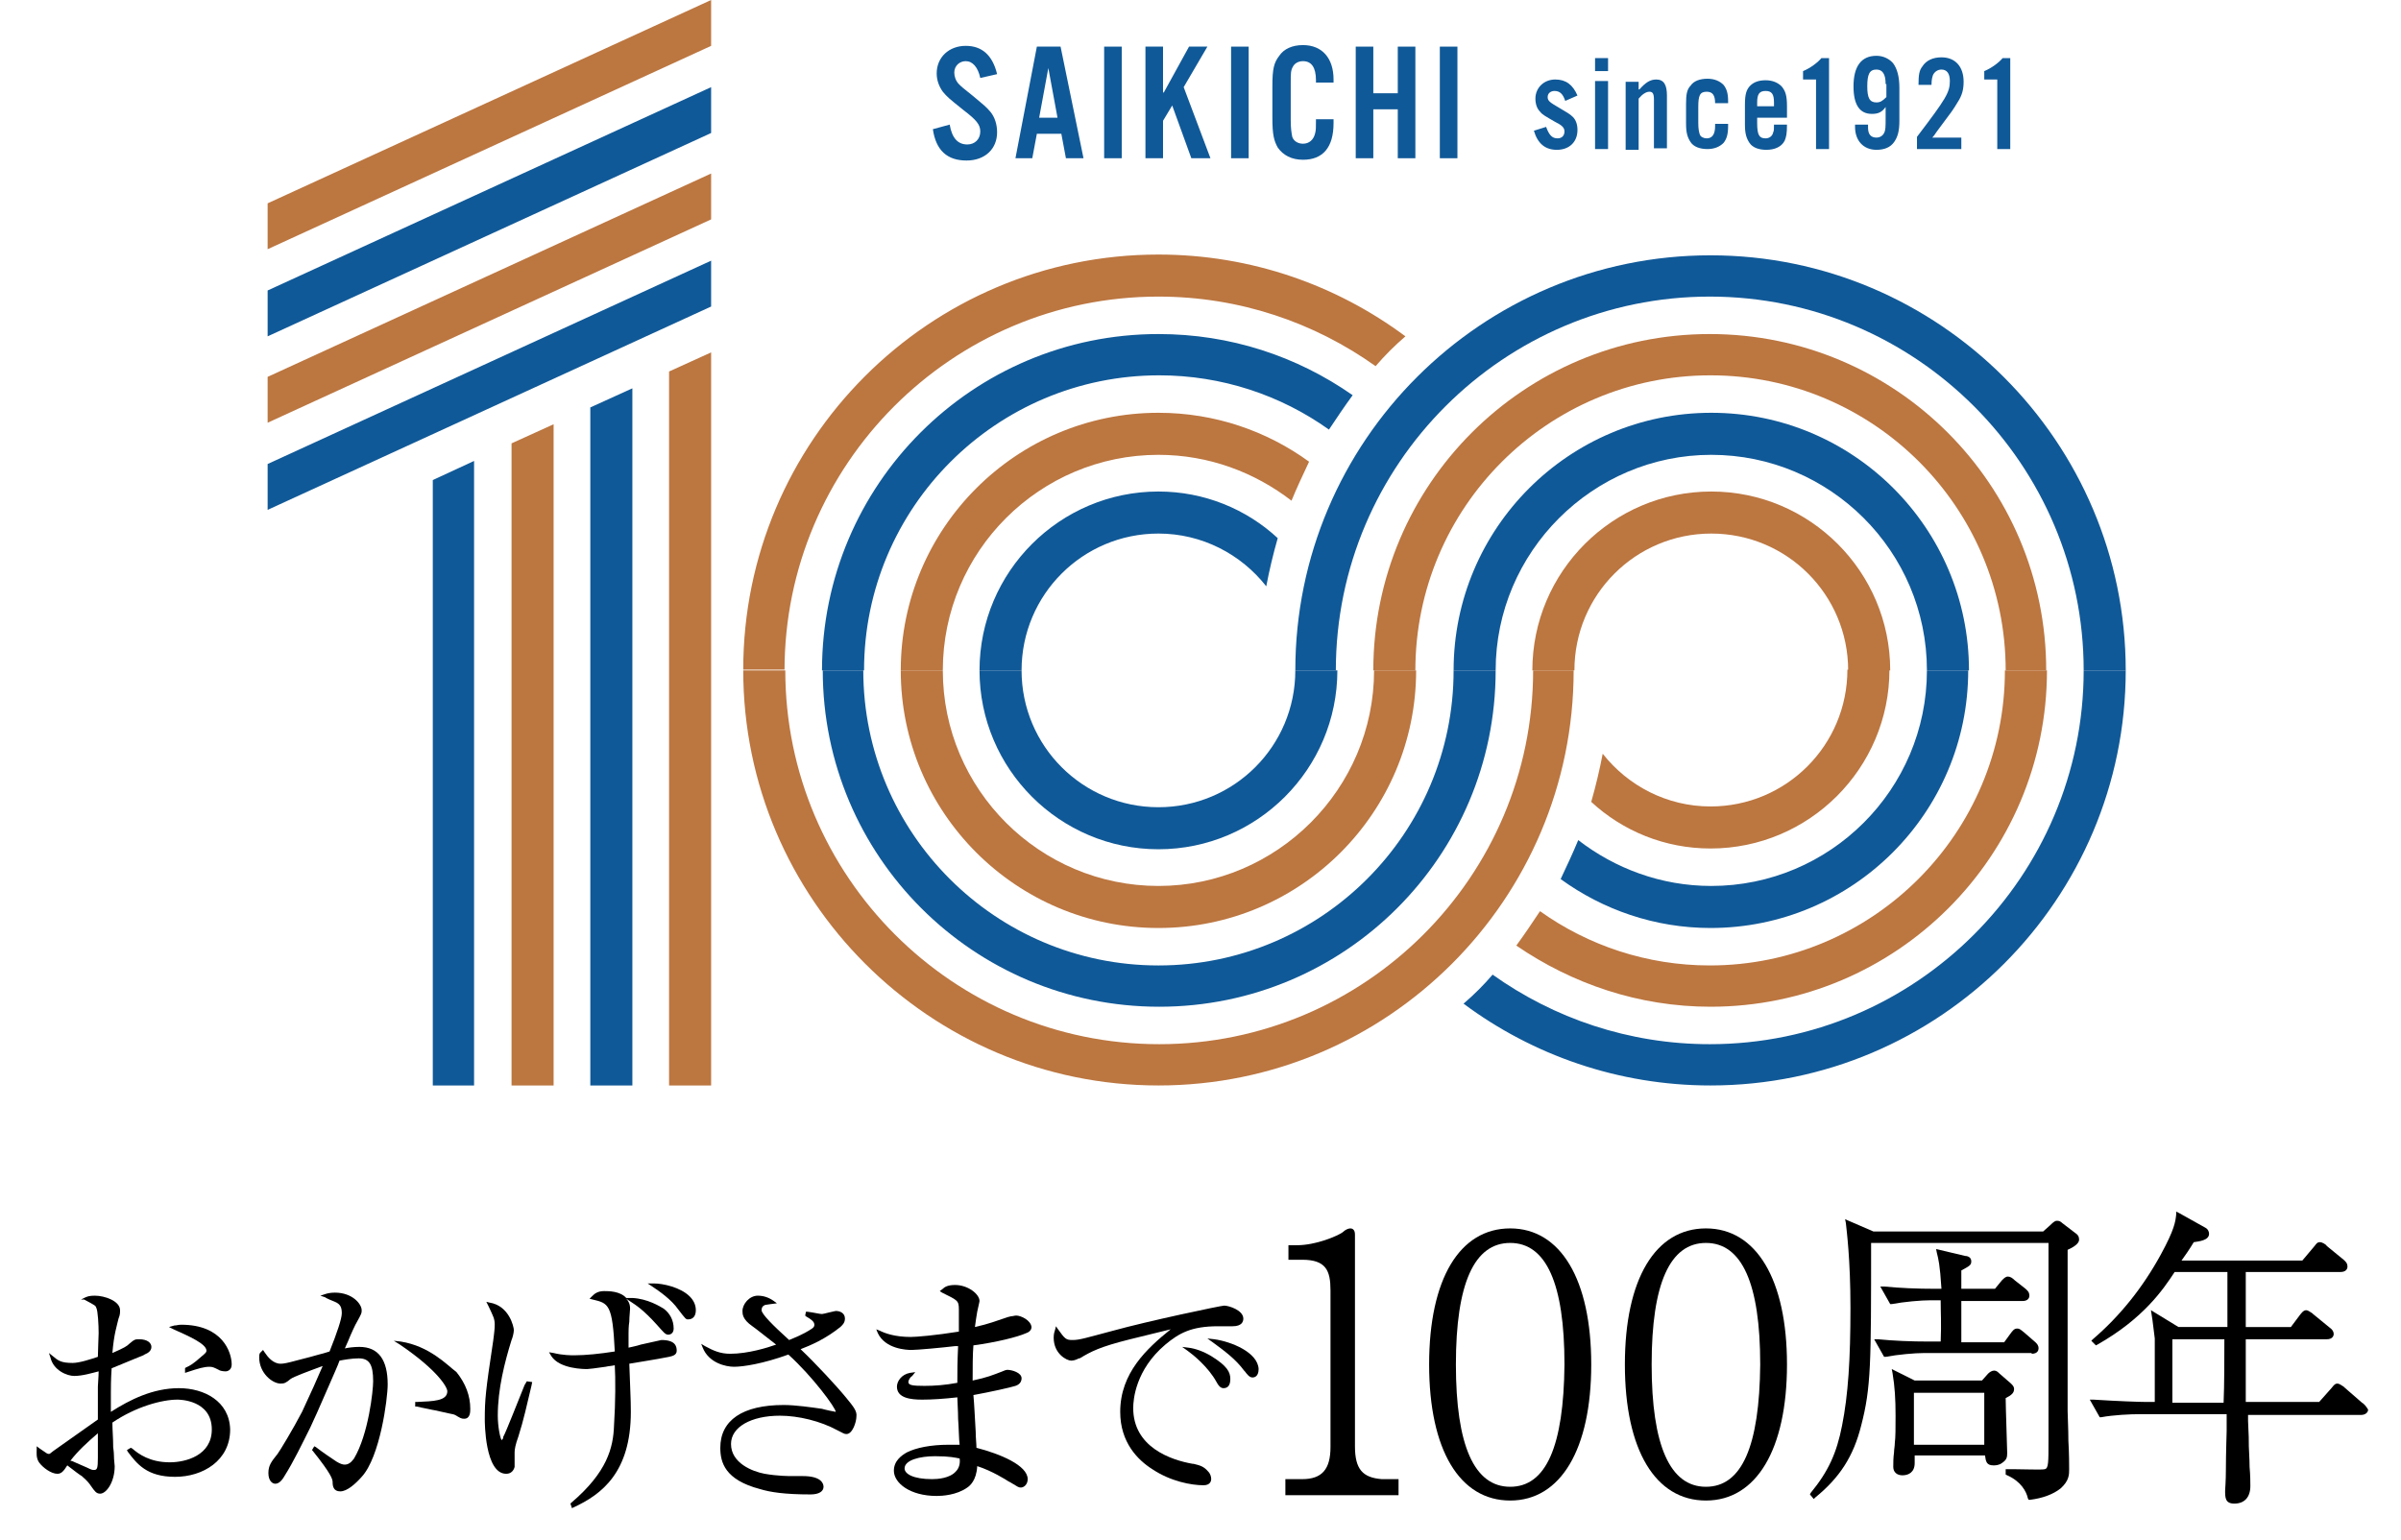
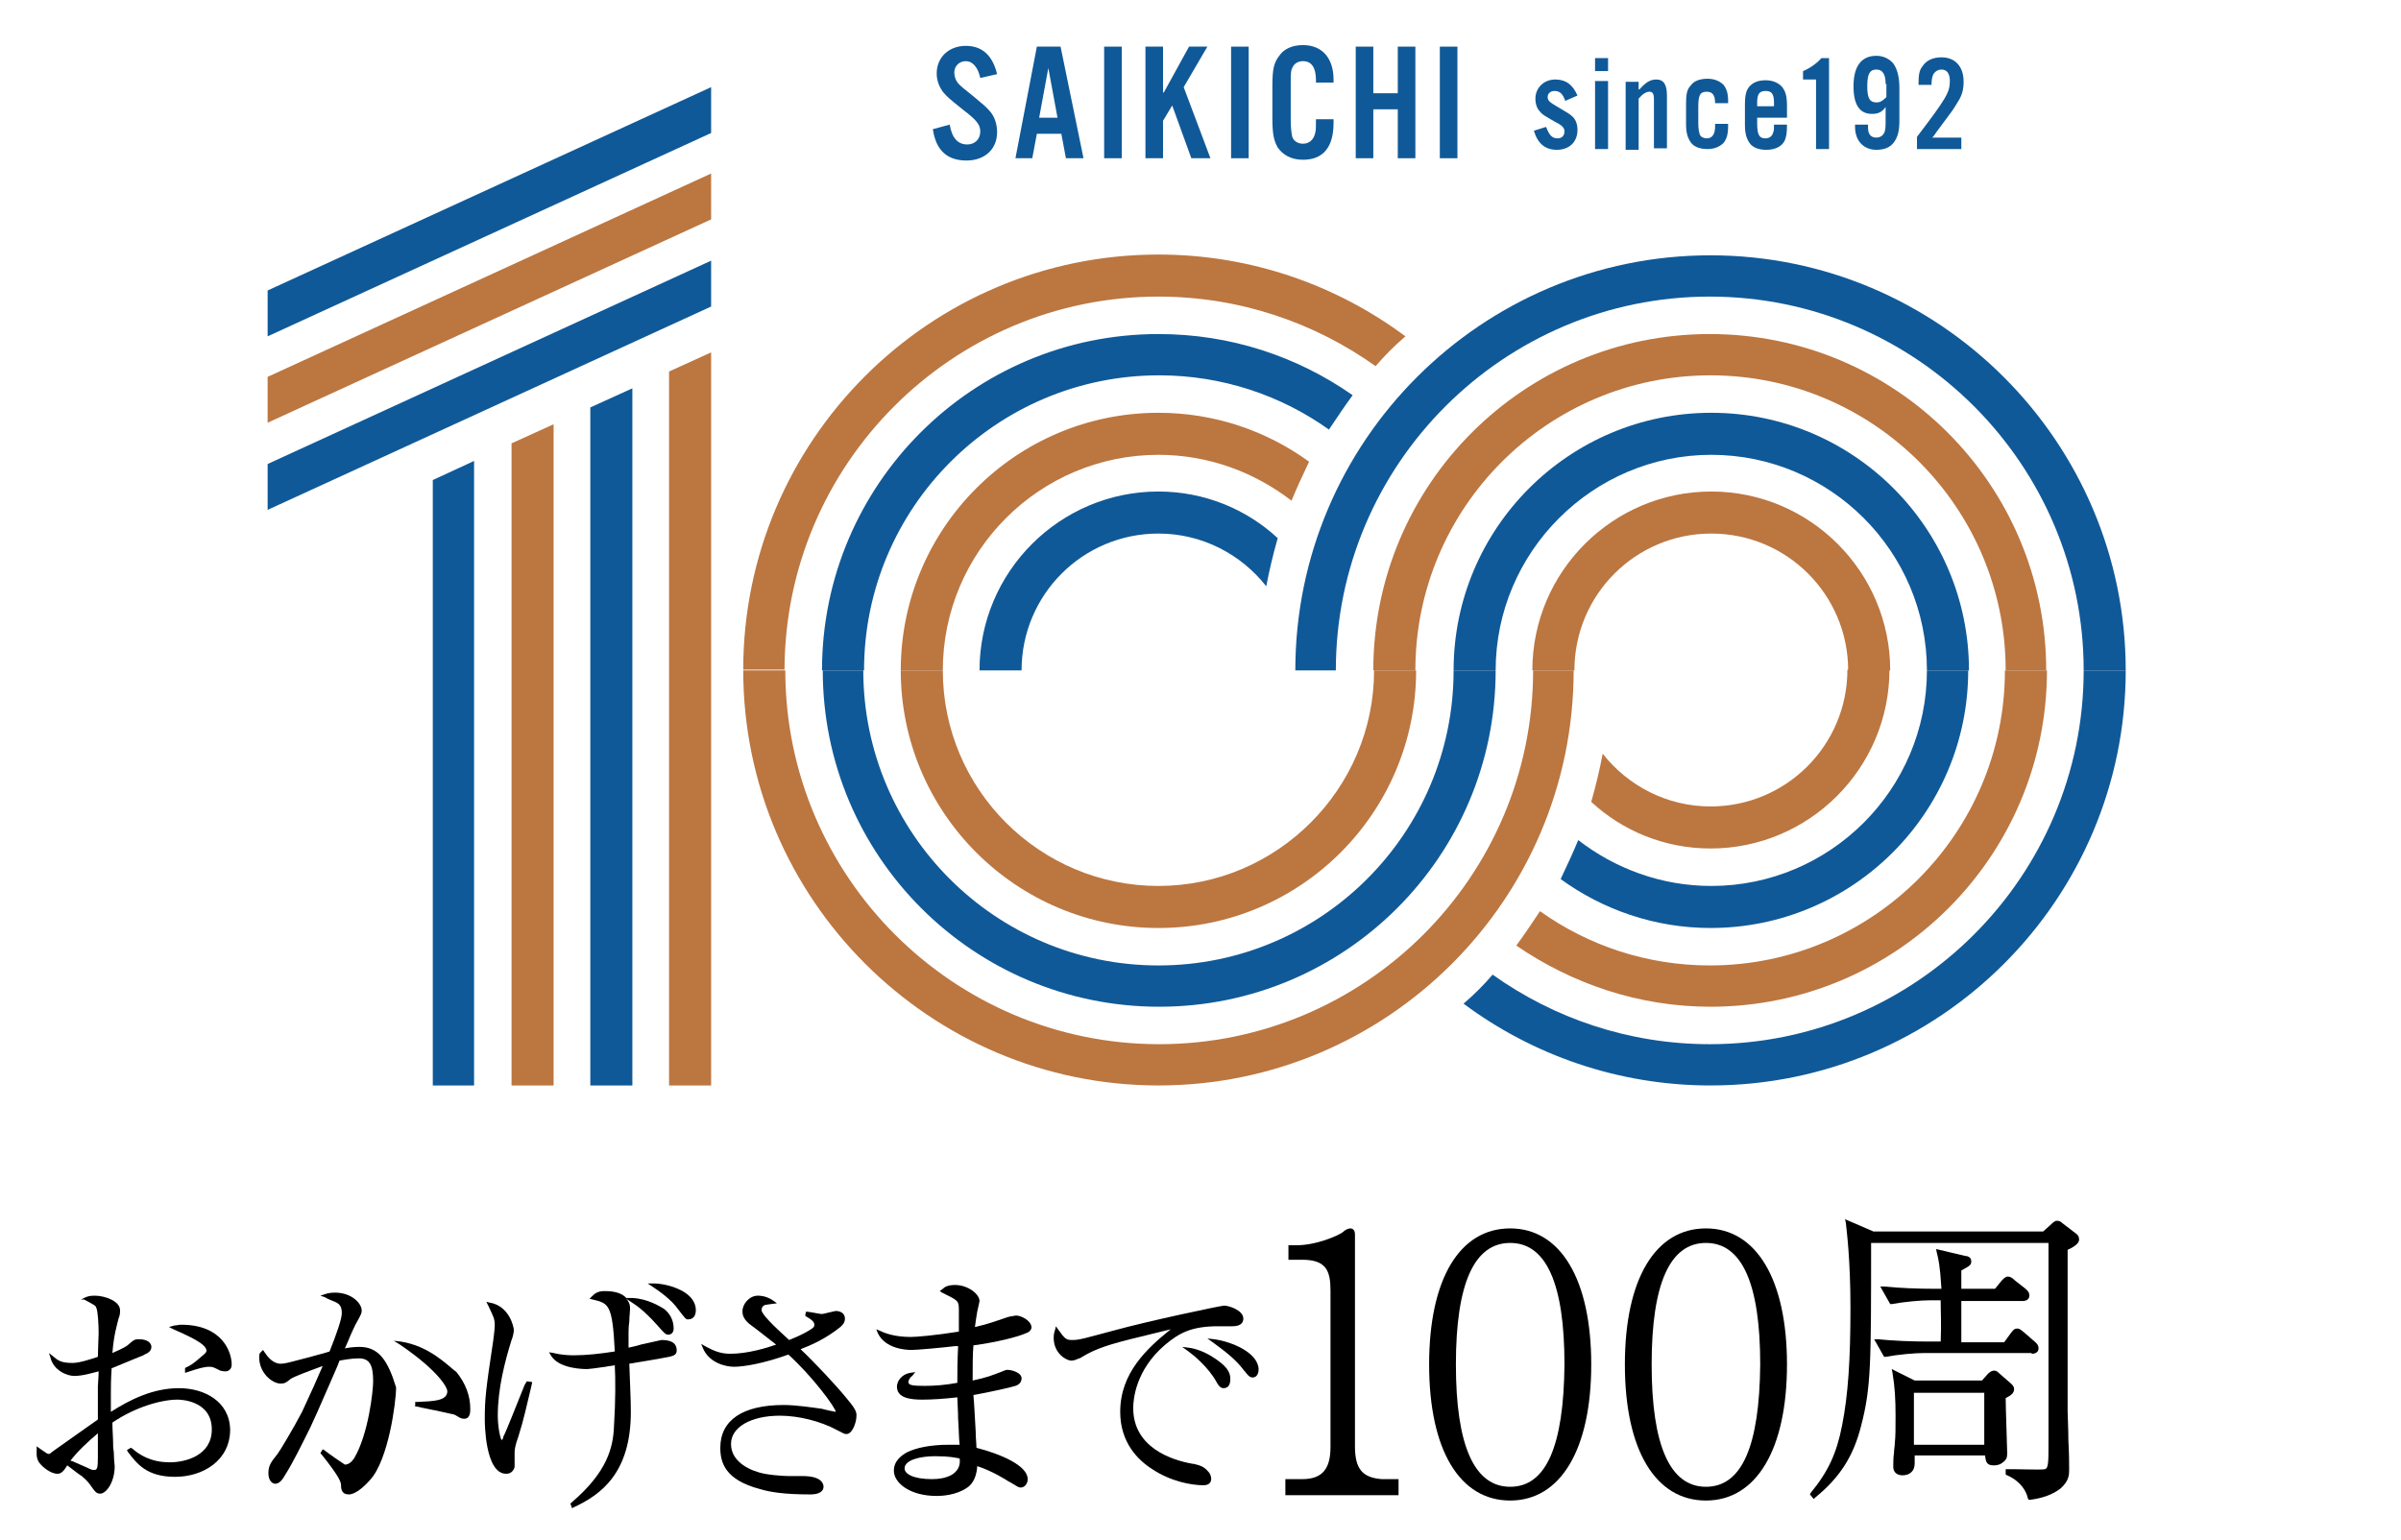
<svg xmlns="http://www.w3.org/2000/svg" version="1.1" id="レイヤー_1" x="0px" y="0px" viewBox="0 0 314 201.5" style="enable-background:new 0 0 314 201.5;" xml:space="preserve">
  <style type="text/css">
	.st0{fill:#105998;}
	.st1{fill:#BC7640;}
</style>
  <g>
    <path class="st0" d="M169.4,87.7c0-30,24.4-54.3,54.3-54.3s54.3,24.4,54.3,54.3h-5.5c0-26.9-21.9-48.9-48.9-48.9   c-26.9,0-48.9,21.9-48.9,48.9H169.4z" />
    <path class="st1" d="M262.3,87.7c0-21.3-17.3-38.6-38.6-38.6c-21.3,0-38.6,17.3-38.6,38.6h-5.5c0-24.3,19.7-44,44-44   c24.3,0,44,19.7,44,44H262.3z" />
    <path class="st0" d="M190.1,87.7c0-18.6,15.1-33.7,33.7-33.7s33.7,15.1,33.7,33.7H252c0-15.6-12.7-28.2-28.2-28.2   s-28.2,12.7-28.2,28.2H190.1z" />
    <path class="st1" d="M200.4,87.7c0-12.9,10.5-23.4,23.4-23.4s23.4,10.5,23.4,23.4h-5.5c0-9.9-8-17.9-17.9-17.9s-17.9,8-17.9,17.9   H200.4z" />
  </g>
  <g>
    <path class="st0" d="M191.4,131.3c9,6.7,20.2,10.7,32.3,10.7c30,0,54.3-24.4,54.3-54.3h-5.5c0,26.9-21.9,48.9-48.9,48.9   c-10.6,0-20.4-3.4-28.4-9.1C194.1,128.8,192.8,130.1,191.4,131.3z" />
    <path class="st1" d="M223.7,131.7c24.3,0,44-19.7,44-44h-5.5c0,21.3-17.3,38.6-38.6,38.6c-8.2,0-15.9-2.6-22.2-7.1   c-1,1.5-2,3-3.1,4.5C205.6,128.7,214.3,131.7,223.7,131.7z" />
    <path class="st0" d="M223.7,121.4c18.6,0,33.7-15.1,33.7-33.7H252c0,15.6-12.7,28.2-28.2,28.2c-6.6,0-12.6-2.3-17.4-6   c-0.7,1.7-1.5,3.4-2.3,5.1C209.6,119,216.4,121.4,223.7,121.4z" />
    <path class="st1" d="M223.7,111c12.9,0,23.4-10.5,23.4-23.4h-5.5c0,9.9-8,17.9-17.9,17.9c-5.7,0-10.8-2.7-14.1-6.9   c-0.4,2.1-0.9,4.2-1.5,6.3C212.2,108.7,217.7,111,223.7,111z" />
  </g>
  <g>
    <path class="st1" d="M102.6,87.7c0-26.9,21.9-48.9,48.9-48.9c10.6,0,20.4,3.4,28.4,9.1c1.2-1.4,2.5-2.7,3.9-3.9   c-9-6.7-20.2-10.7-32.3-10.7c-30,0-54.3,24.4-54.3,54.3H102.6z" />
    <path class="st0" d="M151.5,43.7c-24.3,0-44,19.7-44,44h5.5c0-21.3,17.3-38.6,38.6-38.6c8.2,0,15.9,2.6,22.2,7.1c1-1.5,2-3,3.1-4.5   C169.6,46.6,160.9,43.7,151.5,43.7z" />
    <path class="st1" d="M151.5,54c-18.6,0-33.7,15.1-33.7,33.7h5.5c0-15.6,12.7-28.2,28.2-28.2c6.6,0,12.6,2.3,17.4,6   c0.7-1.7,1.5-3.4,2.3-5.1C165.7,56.4,158.9,54,151.5,54z" />
    <path class="st0" d="M151.5,64.3c-12.9,0-23.4,10.5-23.4,23.4h5.5c0-9.9,8-17.9,17.9-17.9c5.7,0,10.8,2.7,14.1,6.9   c0.4-2.1,0.9-4.2,1.5-6.3C163,66.6,157.5,64.3,151.5,64.3z" />
  </g>
  <g>
    <path class="st1" d="M205.8,87.7c0,30-24.4,54.3-54.3,54.3s-54.3-24.4-54.3-54.3h5.5c0,26.9,21.9,48.9,48.9,48.9   c26.9,0,48.9-21.9,48.9-48.9H205.8z" />
    <path class="st0" d="M112.9,87.7c0,21.3,17.3,38.6,38.6,38.6c21.3,0,38.6-17.3,38.6-38.6h5.5c0,24.3-19.7,44-44,44   c-24.3,0-44-19.7-44-44H112.9z" />
    <path class="st1" d="M185.2,87.7c0,18.6-15.1,33.7-33.7,33.7s-33.7-15.1-33.7-33.7h5.5c0,15.6,12.7,28.2,28.2,28.2   s28.2-12.7,28.2-28.2H185.2z" />
-     <path class="st0" d="M174.9,87.7c0,12.9-10.5,23.4-23.4,23.4s-23.4-10.5-23.4-23.4h5.5c0,9.9,8,17.9,17.9,17.9s17.9-8,17.9-17.9   H174.9z" />
  </g>
  <g>
    <g>
      <path d="M91,171.4c0-0.7-0.3-1.3-0.8-1.8c-1.2-1.2-3.5-1.7-4.7-1.7c0,0-0.1,0-0.1,0l-0.7,0l0.6,0.4c0.9,0.6,2.5,1.7,3.4,3    c1,1.3,1,1.3,1.3,1.3C90.6,172.6,91,172.2,91,171.4z" />
      <path d="M23.4,181.6c-3.4,0-6.4,1.5-8.9,3.1l0-0.9c0-0.9,0-1.4,0-1.6c0-0.5,0-1.8,0.1-3.2c1-0.4,2.4-1,3.4-1.4    c0.5-0.2,0.8-0.3,0.9-0.4c0.5-0.2,0.9-0.5,0.9-1c0-0.5-0.5-1-1.6-1c-0.5,0-0.6,0-1.3,0.6c-0.3,0.3-0.6,0.5-2.2,1.2    c0.2-2.5,0.6-3.6,0.8-4.5c0.2-0.5,0.2-0.7,0.2-1.1c0-1.2-2-1.9-3.3-1.9c-0.7,0-1,0.1-1.4,0.3l-0.4,0.2L11,170    c1.5,0.8,1.5,0.8,1.6,1.1c0.2,0.4,0.3,2.2,0.3,3.3c0,0.4-0.1,2.4-0.1,3.1c-0.9,0.3-2.4,0.8-3.3,0.8c-1.5,0-1.9-0.3-2.6-0.9    l-0.5-0.4l0.2,0.6c0.4,1.7,2.2,2.4,3.1,2.4c1.1,0,2.4-0.4,3.2-0.6c0,0.7-0.1,1.7-0.1,2c0,0.3,0,1.2,0,2.1c0,0.9,0,1.7,0,2.2    c-1.4,1-3.8,2.7-5.8,4.1c-0.5,0.4-0.5,0.4-0.6,0.4c-0.2,0-0.2,0-1.2-0.7l-0.4-0.3l0,0.4c0,0.4-0.1,1.1,0.3,1.7    c0.5,0.7,1.6,1.5,2.4,1.5c0.5,0,0.8-0.3,1.3-1.1c0.9,0.7,1.7,1.3,1.9,1.4c0.8,0.7,1,1,1.2,1.3c0.5,0.7,0.7,1,1.2,1    c0.8,0,1.9-1.5,1.9-3.6c0-0.2-0.1-0.8-0.1-1.4c0-0.5-0.1-1-0.1-1.1l0-0.2c0-1-0.1-2-0.1-3c3.1-2.1,6.5-3,8.5-3    c0.2,0,4.5,0,4.5,3.9c0,3.4-3.4,4.3-5.5,4.3c-2.6,0-4.1-1.1-4.9-1.8l-0.2-0.1l-0.5,0.3l0.1,0.2c1.2,1.6,2.5,3.3,6.2,3.3    c3.6,0,7.2-2.1,7.2-6.2C30,183.3,26.7,181.6,23.4,181.6z M12.8,187.5c0,1,0,1.2,0,2.3v0.9c0,1.4-0.1,1.6-0.5,1.6    c-0.2,0-0.3,0-0.9-0.3c-0.2-0.1-0.9-0.4-1.6-0.7c-0.2-0.1-0.4-0.2-0.6-0.2C10.2,189.8,11.4,188.7,12.8,187.5z" />
      <path d="M23.7,173.3c-0.4,0-0.6,0.1-0.9,0.1l-0.7,0.2l0.6,0.3c2,0.9,4.3,1.9,4.3,2.8c0,0.2-0.1,0.3-0.7,0.8c-1,0.9-1.5,1.2-2,1.4    l-0.1,0.1v0.6l0.3-0.1c1.5-0.5,2.2-0.7,2.9-0.7c0.4,0,0.6,0.1,1.2,0.4c0.1,0.1,0.5,0.2,0.9,0.2c0.3,0,0.8-0.2,0.8-0.9    C30.3,176.9,29.1,173.3,23.7,173.3z" />
-       <path d="M47,176.2c-0.7,0-1.5,0.1-1.9,0.2c0.1-0.2,0.2-0.5,0.4-0.9c0.4-1,1-2.3,1.2-2.6c0.6-1.1,0.6-1.1,0.6-1.5    c0-0.8-1.2-2.3-3.5-2.3c-0.6,0-1,0.1-1.3,0.2l-0.6,0.2l0.6,0.2c0.1,0.1,1,0.5,1.3,0.6c0.7,0.3,0.9,0.7,0.9,1.5    c0,0.7-0.6,2.5-1.6,5c-0.6,0.2-1,0.3-1.4,0.4c-0.7,0.2-1.4,0.4-3,0.8c-1.1,0.3-1.6,0.4-2,0.4c-1,0-1.7-0.9-2.1-1.5l-0.2-0.3    L34,177c-0.1,0.2-0.1,0.3-0.1,0.6c0,2,1.7,3.4,2.8,3.4c0.5,0,0.7-0.1,1.3-0.6c0.4-0.3,2.3-1,4.2-1.7c-0.5,1.2-1.8,4.1-2.7,6    c-1.2,2.3-2.9,5.1-3.2,5.5l0,0c-0.8,1-1.2,1.5-1.2,2.5c0,1,0.5,1.4,0.9,1.4c0.4,0,0.8-0.3,1.2-1c1.2-1.9,2.3-4.2,3.4-6.4l0.5-1.1    c0.3-0.6,1.1-2.5,1.9-4.3c0.6-1.4,1.2-2.7,1.4-3.3c0.5-0.1,1.6-0.3,2.5-0.3c1.4,0,1.9,0.8,1.9,3c0,1.2-0.6,6.9-2.5,10.1    c-0.1,0.1-0.5,0.8-1.2,0.8c-0.3,0-0.6-0.1-1.1-0.4c-0.6-0.4-1.8-1.2-2.7-1.9l-0.2-0.1l-0.3,0.5l0.1,0.1c2.4,3,2.6,3.7,2.6,4.1    c0,0.5,0.1,1.2,1,1.2c0.9,0,2-1,2.8-1.9c2.4-2.6,3.4-10.2,3.4-12.1C50.7,177.9,49.5,176.2,47,176.2z" />
+       <path d="M47,176.2c-0.7,0-1.5,0.1-1.9,0.2c0.1-0.2,0.2-0.5,0.4-0.9c0.4-1,1-2.3,1.2-2.6c0.6-1.1,0.6-1.1,0.6-1.5    c0-0.8-1.2-2.3-3.5-2.3c-0.6,0-1,0.1-1.3,0.2l-0.6,0.2l0.6,0.2c0.1,0.1,1,0.5,1.3,0.6c0.7,0.3,0.9,0.7,0.9,1.5    c0,0.7-0.6,2.5-1.6,5c-0.6,0.2-1,0.3-1.4,0.4c-0.7,0.2-1.4,0.4-3,0.8c-1.1,0.3-1.6,0.4-2,0.4c-1,0-1.7-0.9-2.1-1.5l-0.2-0.3    L34,177c-0.1,0.2-0.1,0.3-0.1,0.6c0,2,1.7,3.4,2.8,3.4c0.5,0,0.7-0.1,1.3-0.6c0.4-0.3,2.3-1,4.2-1.7c-0.5,1.2-1.8,4.1-2.7,6    c-1.2,2.3-2.9,5.1-3.2,5.5l0,0c-0.8,1-1.2,1.5-1.2,2.5c0,1,0.5,1.4,0.9,1.4c0.4,0,0.8-0.3,1.2-1c1.2-1.9,2.3-4.2,3.4-6.4l0.5-1.1    c0.3-0.6,1.1-2.5,1.9-4.3c0.6-1.4,1.2-2.7,1.4-3.3c0.5-0.1,1.6-0.3,2.5-0.3c1.4,0,1.9,0.8,1.9,3c0,1.2-0.6,6.9-2.5,10.1    c-0.1,0.1-0.5,0.8-1.2,0.8c-0.6-0.4-1.8-1.2-2.7-1.9l-0.2-0.1l-0.3,0.5l0.1,0.1c2.4,3,2.6,3.7,2.6,4.1    c0,0.5,0.1,1.2,1,1.2c0.9,0,2-1,2.8-1.9c2.4-2.6,3.4-10.2,3.4-12.1C50.7,177.9,49.5,176.2,47,176.2z" />
      <path d="M52.4,175.5l-0.9-0.1l0.8,0.5c5,3.4,6.2,5.6,6.2,6.1c0,1.3-1.9,1.3-3.9,1.4l-0.3,0v0.6l0.2,0c0.4,0.1,0.9,0.2,1.4,0.3    c0.5,0.1,0.9,0.2,1,0.2c0.9,0.2,1.4,0.3,1.8,0.4c0.4,0.1,0.6,0.1,0.8,0.2c0.7,0.4,0.8,0.5,1.2,0.5c0.8,0,0.8-0.9,0.8-1.3    c0-1.7-0.6-3.3-1.8-4.8C58.5,178.6,56.2,176.1,52.4,175.5z" />
      <path d="M86.5,175.3c-0.1,0-0.8,0.2-2.7,0.6c-0.6,0.2-1.2,0.3-1.6,0.4c0-0.1,0-0.3,0-0.4c0-0.4,0-0.9,0-1.5c0-0.2,0-0.9,0.1-1.5    c0-0.7,0.1-1.4,0.1-1.7c0-0.6-0.2-1-0.5-1.3l0.6,0.4c0.6,0.4,1.6,1,3.4,3c0.9,1,1.1,1.3,1.5,1.3c0.3,0,0.7-0.2,0.7-0.8    c0-1.1-0.5-2-1.3-2.6l0,0c-0.5-0.3-2.1-1.3-4.1-1.4l-0.8,0c-0.8-0.9-2.3-0.9-2.9-0.9c-0.9,0-1.3,0.4-1.6,0.7l-0.3,0.3l0.4,0.1    c2.1,0.5,2.6,0.6,2.9,6.8c-1.9,0.3-3.8,0.5-5.3,0.5c-0.4,0-1.5,0-2.7-0.3l-0.6-0.1l0.3,0.5c1.1,1.7,4.3,1.7,4.7,1.7    c0.2,0,1-0.1,2.4-0.3c0.4-0.1,0.8-0.1,1.2-0.2c0.1,1.7,0.1,4.8-0.1,7.9c-0.1,2.9-0.9,6.1-5.6,10.1l-0.1,0.1l0.2,0.6l0.2-0.1    c3.7-1.7,7.5-4.6,7.5-12.5c0-1.8-0.1-3.1-0.2-6.3c1.1-0.2,3.2-0.5,5.2-0.9c0.4-0.1,1-0.2,1-0.8C88.5,176.1,88.3,175.3,86.5,175.3z    " />
      <path d="M68.6,181.2c-0.7,1.7-2.4,6.1-2.8,6.8l0,0.1c0,0.1-0.1,0.2-0.2,0.3c-0.2-0.3-0.5-1.8-0.5-3.2c0-3.5,0.9-7,1.8-9.9    c0.1-0.2,0.3-0.9,0.3-1.3c0-0.4-0.6-3.2-3.2-3.6l-0.4-0.1l0.3,0.6c0.6,1.3,0.8,1.6,0.8,2.4c0,0.6-0.1,1.2-0.1,1.3l-0.1,0.8    c-1,6.6-1.1,7.7-1.1,10.3c0,0.3,0,7.1,2.8,7.1c0.7,0,1-0.5,1.1-0.9v-1.9c0-0.4,0.1-1,0.5-2.1c0.7-2.2,1.1-4.1,1.7-6.6l0.1-0.5    l-0.7-0.1L68.6,181.2z" />
      <path d="M110.7,182.9c-1.3-1.6-4.1-4.6-6-6.4c1.3-0.5,3.2-1.3,5.2-2.9l0,0c0.2-0.2,0.6-0.5,0.6-1.1c0-0.7-0.6-1-1.2-1    c-0.1,0-0.4,0.1-0.9,0.2c-0.4,0.1-0.8,0.2-0.9,0.2c-0.3,0-1.1-0.2-1.9-0.3l-0.2,0l-0.1,0.5l0.1,0.1c0.7,0.4,1.1,0.7,1.1,1.1    c0,0.1,0,0.3-0.3,0.5c-1.2,0.8-2.3,1.2-3,1.5c-2.1-1.9-3.6-3.4-3.6-3.9c0-0.3,0.1-0.5,0.3-0.6c0.1-0.1,0.2-0.1,0.9-0.2l0.8-0.1    l-0.4-0.3c-0.7-0.5-1.4-0.7-2.1-0.7c-1.1,0-2,1.1-2,2c0,0.4,0,1.1,1.3,2c0.7,0.5,0.9,0.7,3.1,2.4c-1.1,0.4-3.7,1.2-6,1.2    c-1.3,0-2.2-0.4-3.3-1l-0.5-0.3l0.2,0.5c0.8,2,3,2.5,4.1,2.5c1.2,0,3.8-0.4,7.1-1.6c3.2,2.9,6.2,7,6.2,7.5c-0.1,0-1.5-0.3-1.8-0.4    c-1.4-0.2-3.5-0.5-5-0.5c-5.4,0-8.3,2-8.3,5.6c0,1.9,0.6,4.2,5.2,5.4c1.3,0.4,3.2,0.7,6.6,0.7c1.1,0,1.7-0.4,1.7-1    c0-0.5-0.4-1.4-2.7-1.4c-0.1,0-0.4,0-0.8,0c-0.3,0-0.6,0-0.7,0c-0.3,0-1.8,0-3.5-0.3c-1.6-0.3-4.4-1.4-4.4-3.9    c0-2.2,2.6-3.7,6.4-3.7c2.4,0,5.3,0.7,7.5,1.9c0.8,0.4,0.9,0.5,1.2,0.5c0.8,0,1.3-1.6,1.3-2.3C112.1,184.6,111.6,184,110.7,182.9    L110.7,182.9z" />
      <path d="M132.9,172.1c-0.2,0-0.5,0.1-0.7,0.1l-0.4,0.1c-1.5,0.5-2.5,0.9-4.3,1.3c0.1-0.8,0.2-1.4,0.3-2c0.3-1.3,0.3-1.4,0.3-1.4    c0-0.9-1.5-2.1-3.2-2.1c-1,0-1.4,0.3-1.6,0.5l-0.4,0.3l0.3,0.2c2,1,2.2,1,2.2,2.2c0,0.2,0,0.8,0,1.5c0,0.5,0,1.1,0,1.4    c-3.1,0.5-5.6,0.7-6.3,0.7c-2.1,0-3.4-0.5-4-0.8l-0.5-0.2l0.2,0.5c1,2.1,3.8,2.2,4.4,2.2c0.8,0,4-0.3,5.7-0.5l0.4,0    c-0.1,2.2-0.1,3.2-0.1,4.8c-1.6,0.3-3,0.4-4.3,0.4c-1.6,0-2.1-0.1-2.1-0.5c0-0.3,0.3-0.7,0.5-0.8l0.4-0.5l-0.7,0.1    c-1.1,0.2-1.7,1.1-1.7,1.8c0,1.5,1.8,1.7,3.3,1.7c1.3,0,2.8-0.1,4.6-0.3c0,0.6,0.1,1.7,0.1,2.8c0.1,1.3,0.1,2.7,0.2,3.4    c-0.4,0-0.8,0-1.4,0c-2.4,0-4.3,0.4-5.5,1c-0.7,0.4-1.7,1.1-1.7,2.4c0,1.6,2.1,3.3,5.6,3.3c0.7,0,2.6-0.1,4-1.1    c0.3-0.2,1.2-0.9,1.3-2.8c1.9,0.6,3.8,1.8,4.1,2l0.2,0.1c1,0.6,1.1,0.7,1.4,0.7c0.4,0,0.9-0.4,0.9-1.1c0-1.8-3.6-3.3-6.7-4.1    c0-0.5-0.1-1.3-0.1-2.1c-0.1-1.7-0.2-3.8-0.3-4.8c2.2-0.4,4.9-1,5.5-1.2c0.6-0.2,0.8-0.6,0.8-1c0-0.7-1.2-1.1-1.9-1.1    c-0.1,0-0.4,0.1-0.6,0.2c-1.3,0.5-2,0.8-3.9,1.2c0-1.7,0-3.4,0.1-4.6c3-0.4,5.8-1.1,6.9-1.6c0.6-0.2,0.7-0.6,0.7-0.8    C134.8,172.7,133.5,172.1,132.9,172.1z M125.5,190.8c0.1,0.7-0.1,1.3-0.5,1.7c-0.8,0.9-2.4,1-3.1,1c-2.5,0-3.6-0.7-3.6-1.4    c0-1.1,2-1.6,4-1.6C124.2,190.5,125,190.7,125.5,190.8z" />
      <path d="M158.4,177.4L158.4,177.4c-1-0.6-2.1-1-3-1.1l-0.8-0.1l0.7,0.5c0.7,0.5,2.7,2.1,3.8,4.1c0.2,0.4,0.5,0.8,0.9,0.8    c0.6,0,0.9-0.4,0.9-1.2C160.9,179.5,160.5,178.7,158.4,177.4z" />
      <path d="M156.1,191.5l-0.1,0c-2.9-0.5-7.8-2.2-7.8-7.3c0-1.1,0.3-5,4.2-8.3c1.8-1.5,3.4-2.4,6.9-2.4c0.1,0,0.5,0,0.9,0    c0.4,0,0.9,0,1,0c1.2,0,1.4-0.6,1.4-1c0-1.1-1.9-1.7-2.5-1.7c-0.4,0-9.9,2-14.6,3.3c-3.4,0.9-4.3,1.2-5.2,1.2c-0.9,0-1-0.1-2-1.5    l-0.2-0.3l-0.1,0.4c-0.1,0.3-0.2,0.6-0.2,1.1c0,2.1,1.7,3,2.3,3c0.4,0,0.8-0.2,1-0.3l0.1,0c1.5-0.9,2.6-1.5,6.6-2.5    c1.7-0.4,3.6-0.9,5.3-1.3c-3.1,2.5-6.6,5.7-6.6,10.8c0,4,2.3,6.3,4.2,7.5c2.4,1.6,5.1,2.1,6.7,2.1c0.9,0,1-0.6,1-0.8    c0-0.3-0.1-0.7-0.4-1C157.4,191.8,156.9,191.7,156.1,191.5z" />
      <path d="M158.8,175.2l-0.9-0.1l0.7,0.5c1.5,1.1,3,2.2,4.1,3.7l0.1,0.1c0.3,0.4,0.6,0.8,1,0.8c0.1,0,0.8,0,0.8-1.1    C164.5,176.9,161,175.5,158.8,175.2z" />
    </g>
    <g>
      <path d="M177.2,189.2v-27.7c0-0.7-0.4-0.8-0.6-0.8c-0.3,0-0.7,0.2-1,0.5c-0.7,0.5-3.5,1.7-6,1.7h-1.1v1.9h1.8c3.1,0,3.7,1.4,3.7,4    v20.5c0,2.9-1.1,4.2-3.7,4.2h-2.2v2.1h14.8v-2.1h-2.2C178.2,193.3,177.2,192.2,177.2,189.2z" />
      <path d="M197.5,160.7c-6.6,0-10.6,6.6-10.6,17.8c0,11.2,4,17.8,10.6,17.8c6.6,0,10.6-6.7,10.6-17.8    C208.1,167.4,204.1,160.7,197.5,160.7z M204.6,178.5c-0.1,10.7-2.4,16-7.1,16c-4.7,0-7.1-5.4-7.1-16c0-10.6,2.4-15.9,7.1-15.9    C202.2,162.6,204.6,167.9,204.6,178.5z" />
      <path d="M223.1,160.7c-6.6,0-10.6,6.6-10.6,17.8c0,11.2,4,17.8,10.6,17.8c6.6,0,10.6-6.7,10.6-17.8    C233.7,167.4,229.7,160.7,223.1,160.7z M230.2,178.5c-0.1,10.7-2.4,16-7.1,16c-4.7,0-7.1-5.4-7.1-16c0-10.6,2.4-15.9,7.1-15.9    C227.8,162.6,230.2,167.9,230.2,178.5z" />
      <path d="M271.9,162.2c0-0.5-0.2-0.7-0.5-0.9l-1.7-1.3c-0.2-0.2-0.4-0.3-0.7-0.3c-0.2,0-0.4,0.1-0.9,0.6l-0.9,0.8h-22.2l-3.7-1.6    l0.1,0.5c0.1,1,0.6,4.7,0.6,11.1c0,6.7-0.3,11.4-1.1,15.4c-0.7,3.6-1.8,6-4.1,8.8l-0.1,0.2l0.5,0.6l0.2-0.2c3.2-2.6,5-5.4,6-9.4    c1.3-5,1.3-8.1,1.3-23.9h23.2c0,2.7,0,5.3,0,7.9c0,2.7,0,5.5,0,8.2c0,1.4,0,3.2,0,5c0,1.7,0,3.5,0,4.7c0,3,0,3.7-0.5,3.8    c-0.3,0.1-2.9,0-4,0c-0.4,0-0.6,0-0.8,0h-0.3v0.7l0.2,0.1c1.8,0.8,2.5,2.1,2.7,3l0.1,0.2l0.2,0c1.6-0.2,3-0.7,4-1.5    c1.1-1,1.1-1.8,1.1-2.5c0-0.6,0-2.1-0.1-3.7c0-1.6-0.1-3.3-0.1-3.9c0-4.4,0-17,0-21.1C271.1,163.2,271.9,162.7,271.9,162.2z" />
      <path d="M265.7,177.1c0.8,0,0.9-0.5,0.9-0.7c0-0.4-0.2-0.6-0.4-0.8l-1.5-1.3c-0.5-0.4-0.6-0.5-0.9-0.5c-0.4,0-0.6,0.3-0.9,0.7    l-0.8,1.1h-5.6c0-2.9,0-3.7,0-5.4h8c0.7,0,0.9-0.4,0.9-0.7c0-0.5-0.3-0.7-0.5-0.9l-1.4-1.1c-0.3-0.3-0.6-0.5-0.9-0.5    c-0.3,0-0.5,0.2-0.8,0.5l-0.9,1.1h-4.4c0-0.5,0-1.2,0-2.4c1.1-0.6,1.3-0.7,1.3-1.2c0-0.6-0.6-0.7-0.8-0.7l-3.8-0.9l0.1,0.5    c0.2,0.8,0.4,1.5,0.6,4.7h-0.8c-2.4,0-4.7-0.1-6.7-0.3l-0.5,0l1.3,2.3l0.2,0c1.6-0.3,3.8-0.5,5.1-0.5h1.3l0,0.2    c0,1.5,0.1,2.7,0,5.2h-1.5c-2.4,0-4.7-0.1-6.7-0.3l-0.5,0l1.3,2.3l0.2,0c1.6-0.3,3.8-0.5,5.1-0.5H265.7z" />
      <path d="M262.3,182.9c0.8-0.4,1.1-0.7,1.1-1.2c0-0.3-0.2-0.5-0.4-0.7l-1.5-1.3c-0.2-0.2-0.4-0.4-0.7-0.4c-0.3,0-0.6,0.2-0.8,0.4    l-0.8,0.9h-8.8l-3-1.5l0.1,0.5c0.3,1.8,0.4,3.4,0.4,5.6c0,1.6,0,2.8-0.1,3.6c0,0.4-0.1,0.8-0.1,1.2c-0.1,0.7-0.1,1.4-0.1,1.9    c0,0.7,0.5,1.1,1.2,1.1c0.8,0,1.6-0.4,1.6-1.6c0-0.3,0-0.7,0-1h9.2c0.1,0.8,0.2,1.3,1.1,1.3c0.2,0,0.7,0,1.1-0.3    c0.6-0.4,0.7-0.7,0.7-1.3C262.5,189.5,262.3,184.1,262.3,182.9z M259.5,182.2v6.8h-9.2v-6.8H259.5z" />
-       <path d="M308.9,183.5l-2.3-2c0,0,0,0-0.1-0.1c-0.3-0.2-0.6-0.4-0.8-0.4c-0.3,0-0.4,0.1-0.8,0.6l-1.6,1.8h-9.6c0-3.5,0-3.9,0-7.1    v-1.1h10.6c0.7,0,0.9-0.4,0.9-0.7c0-0.3-0.2-0.6-0.5-0.8l-2.2-1.8c0,0,0,0-0.1-0.1c-0.3-0.2-0.6-0.4-0.8-0.4    c-0.4,0-0.7,0.5-0.8,0.6l-1.2,1.6h-5.9v-7.2h12.4c0.7,0,0.9-0.4,0.9-0.7c0-0.5-0.3-0.7-0.5-0.9l-2.2-1.8c-0.1-0.2-0.6-0.5-0.9-0.5    c-0.3,0-0.4,0.1-0.7,0.5l-1.6,1.9h-15.8c0.5-0.7,1-1.4,1.6-2.4c0.6-0.1,2-0.2,2-1.1c0-0.2-0.1-0.6-0.5-0.8l-3.4-1.9l-0.4-0.2    l0,0.4c-0.1,0.9-0.2,1.9-2,5.2c-2.4,4.4-5.4,8.1-8.9,11.1l-0.2,0.2l0.6,0.6l0.2-0.1c6-3.4,8.6-7.2,10.1-9.5h6.9v7.2h-6.4l-3.6-2.2    l0.2,1.3c0.1,0.8,0.2,1.6,0.3,2.4c0,0.5,0,1.6,0,6.2v2.1h-1.3c-0.7,0-3.6-0.1-6.7-0.3l-0.5,0l1.3,2.3l0.2,0    c1.6-0.3,3.8-0.4,5.1-0.4h11.3c0,1.5,0,1.7,0,2.2c0,0.2-0.1,3-0.1,5.1c0,1.4-0.1,2.6-0.1,2.7c0,0.9,0,1.7,1.2,1.7    c1.3,0,2.1-0.8,2.1-2.3c0-0.4,0-1.4-0.1-2.5c0-1.1-0.1-2.3-0.1-2.7c0-0.9,0-1.3-0.1-3.3l0-0.8h14.8c0.5,0,0.9-0.3,0.9-0.7    C309.4,183.9,309.1,183.6,308.9,183.5z M284.1,183.5v-8.3h6.8c0,1.9,0,6.2-0.1,8.3H284.1z" />
    </g>
  </g>
  <g>
    <g>
      <path class="st0" d="M204.7,13.2c-0.3-0.9-0.7-1.3-1.4-1.3c-0.5,0-0.9,0.3-0.9,0.8c0,0.5,0.3,0.7,1.5,1.4c1,0.6,1.4,0.8,1.8,1.2    c0.4,0.4,0.6,1,0.6,1.7c0,1.6-1.1,2.6-2.7,2.6c-1.5,0-2.5-0.8-3-2.5l1.6-0.5c0.4,1.1,0.8,1.5,1.5,1.5c0.6,0,0.9-0.4,0.9-0.9    c0-0.5-0.3-0.8-1.3-1.3c-1.2-0.7-1.6-0.9-1.9-1.3c-0.4-0.4-0.6-1-0.6-1.7c0-1.4,1.1-2.5,2.6-2.5c1.4,0,2.3,0.7,2.9,2.1L204.7,13.2    z" />
      <path class="st0" d="M210.3,9.3h-1.7V7.6h1.7V9.3z M210.3,19.5h-1.7v-8.9h1.7V19.5z" />
      <path class="st0" d="M214.4,11.7c0.8-0.9,1.4-1.3,2.2-1.3c1,0,1.4,0.7,1.4,2.1v6.9h-1.7V13c0-0.8-0.2-1-0.6-1    c-0.4,0-0.9,0.3-1.4,0.9v6.7h-1.7v-8.9h1.7V11.7z" />
      <path class="st0" d="M224.3,13.7v-0.2c0-1-0.3-1.5-1.1-1.5c-0.9,0-1.1,0.5-1.1,2v2.1c0,0.8,0.1,1.2,0.2,1.5s0.5,0.5,0.9,0.5    c0.7,0,1.1-0.5,1.1-1.6v-0.3h1.7v0.3c0,1.1-0.2,1.7-0.6,2.2c-0.5,0.5-1.2,0.8-2.1,0.8c-1,0-1.8-0.3-2.2-0.9    c-0.4-0.6-0.6-1.2-0.6-2.4v-2.6c0-1.2,0.1-1.9,0.6-2.4c0.4-0.6,1.2-0.9,2.2-0.9c0.9,0,1.6,0.3,2.1,0.8c0.4,0.5,0.6,1.1,0.6,2.1    v0.3H224.3z" />
      <path class="st0" d="M229.8,15.3v0.8c0,1.6,0.3,2,1.1,2c0.5,0,0.9-0.3,1-0.8c0.1-0.2,0.1-0.4,0.1-1h1.7c0,1.2-0.1,1.6-0.3,2.1    c-0.4,0.8-1.3,1.2-2.4,1.2c-1,0-1.8-0.3-2.2-0.9c-0.4-0.6-0.6-1.2-0.6-2.4v-2.6c0-1.4,0.2-2,0.7-2.5c0.5-0.5,1.2-0.7,2-0.7    c0.9,0,1.6,0.3,2.1,0.8c0.5,0.6,0.7,1.2,0.7,2.6v1.5H229.8z M232,13.4c0-1.1-0.3-1.5-1.1-1.5c-0.8,0-1.1,0.4-1.1,1.5v0.5h2.2V13.4    z" />
      <path class="st0" d="M239.2,19.5h-1.7v-9.1h-1.7V9.3c1-0.4,2-1.2,2.4-1.7h1V19.5z" />
      <path class="st0" d="M244.3,16.4v0.3c0,0.9,0.4,1.3,1.1,1.3c0.4,0,0.8-0.2,1-0.6c0.2-0.4,0.2-0.8,0.2-2V14c-0.5,0.7-1,0.9-1.8,0.9    c-1.6,0-2.4-1.2-2.4-3.6c0-2.6,1-4,3-4c0.9,0,1.7,0.4,2.2,1c0.5,0.7,0.8,1.7,0.8,3.2v4.3c0,1.3-0.2,2.1-0.7,2.8    c-0.5,0.7-1.3,1-2.3,1c-1.7,0-2.8-1.2-2.8-3v-0.3H244.3z M246.6,11c0-1.3-0.4-1.9-1.2-1.9c-0.9,0-1.2,0.6-1.2,2.2    c0,1.5,0.3,2.1,1.2,2.1c0.5,0,0.8-0.2,1.3-0.7V11z" />
      <path class="st0" d="M256.5,19.5h-5.8v-1.6c3.8-5,4.3-5.8,4.3-7.3c0-1-0.4-1.5-1.1-1.5c-0.5,0-0.9,0.3-1.1,0.7    c-0.1,0.3-0.2,0.6-0.2,1.3h-1.7c0-1.3,0.1-1.9,0.5-2.4c0.5-0.8,1.4-1.2,2.5-1.2c1.8,0,2.9,1.2,2.9,3.2c0,1-0.2,1.8-0.8,2.7    c-0.6,1-0.6,1-2.7,3.8c-0.2,0.3-0.4,0.6-0.6,0.8h3.8V19.5z" />
-       <path class="st0" d="M262.9,19.5h-1.7v-9.1h-1.7V9.3c1-0.4,2-1.2,2.4-1.7h1V19.5z" />
    </g>
    <g>
      <path class="st0" d="M128.2,10.2c-0.3-1.4-1-2.2-1.9-2.2c-0.8,0-1.5,0.6-1.5,1.5c0,0.5,0.2,1.1,0.6,1.5c0.4,0.4,0.4,0.4,1.9,1.6    c1.2,1,1.7,1.4,2.2,2c0.6,0.7,0.9,1.7,0.9,2.7c0,2.2-1.6,3.7-4,3.7c-2.5,0-4-1.3-4.4-4.1l2.2-0.6c0.3,1.8,1.1,2.6,2.3,2.6    c1,0,1.7-0.7,1.7-1.7c0-0.9-0.5-1.5-2.2-2.8c-2-1.6-2.1-1.7-2.7-2.4c-0.5-0.7-0.8-1.5-0.8-2.4c0-2.1,1.6-3.6,3.8-3.6    c2.1,0,3.5,1.2,4.1,3.7L128.2,10.2z" />
      <path class="st0" d="M135.6,17.5l-0.6,3.2h-2.2l2.8-14.6h3.1l3,14.6h-2.3l-0.6-3.2H135.6z M137.1,8.9l-1.2,6.5h2.4L137.1,8.9z" />
      <path class="st0" d="M146.7,20.7h-2.3V6.1h2.3V20.7z" />
      <path class="st0" d="M152.2,12.1l3.3-6h2.4l-3.1,5.3l3.5,9.3h-2.5l-2.5-6.9l-1.2,2v4.9h-2.3V6.1h2.3V12.1z" />
      <path class="st0" d="M163.3,20.7H161V6.1h2.3V20.7z" />
      <path class="st0" d="M172.1,10.8v-0.3c0-1.7-0.6-2.5-1.7-2.5c-0.6,0-1.1,0.3-1.3,0.7c-0.3,0.5-0.3,0.9-0.3,2.1v4.9    c0,1.1,0.1,1.7,0.2,2.2c0.2,0.6,0.8,0.9,1.4,0.9c0.8,0,1.4-0.5,1.6-1.4c0.1-0.4,0.1-0.7,0.1-1.8h2.3v0.5c0,3.2-1.4,4.8-4,4.8    c-1.5,0-2.6-0.6-3.3-1.6c-0.5-0.9-0.7-1.7-0.7-3.9v-4.1c0-2.3,0.2-3.1,0.9-4c0.6-0.9,1.7-1.4,3.1-1.4c2.5,0,4,1.7,4,4.5v0.4H172.1    z" />
      <path class="st0" d="M179.6,14.3v6.4h-2.3V6.1h2.3v6.1h3.2V6.1h2.3v14.6h-2.3v-6.4H179.6z" />
      <path class="st0" d="M190.6,20.7h-2.3V6.1h2.3V20.7z" />
    </g>
  </g>
  <g>
-     <polygon class="st1" points="93,6 93,0 35,26.6 35,32.6  " />
    <polygon class="st0" points="35,44 93,17.4 93,11.4 35,38  " />
    <polygon class="st1" points="35,55.3 93,28.7 93,22.7 35,49.3  " />
    <polygon class="st0" points="35,60.7 35,66.7 93,40.1 93,34.1  " />
  </g>
  <g>
    <polygon class="st0" points="56.6,142 62,142 62,60.3 56.6,62.8  " />
    <polygon class="st1" points="66.9,142 72.4,142 72.4,55.5 66.9,58  " />
    <polygon class="st0" points="77.2,142 82.7,142 82.7,50.8 77.2,53.3  " />
    <polygon class="st1" points="93,142 93,46.1 87.5,48.6 87.5,142  " />
  </g>
</svg>